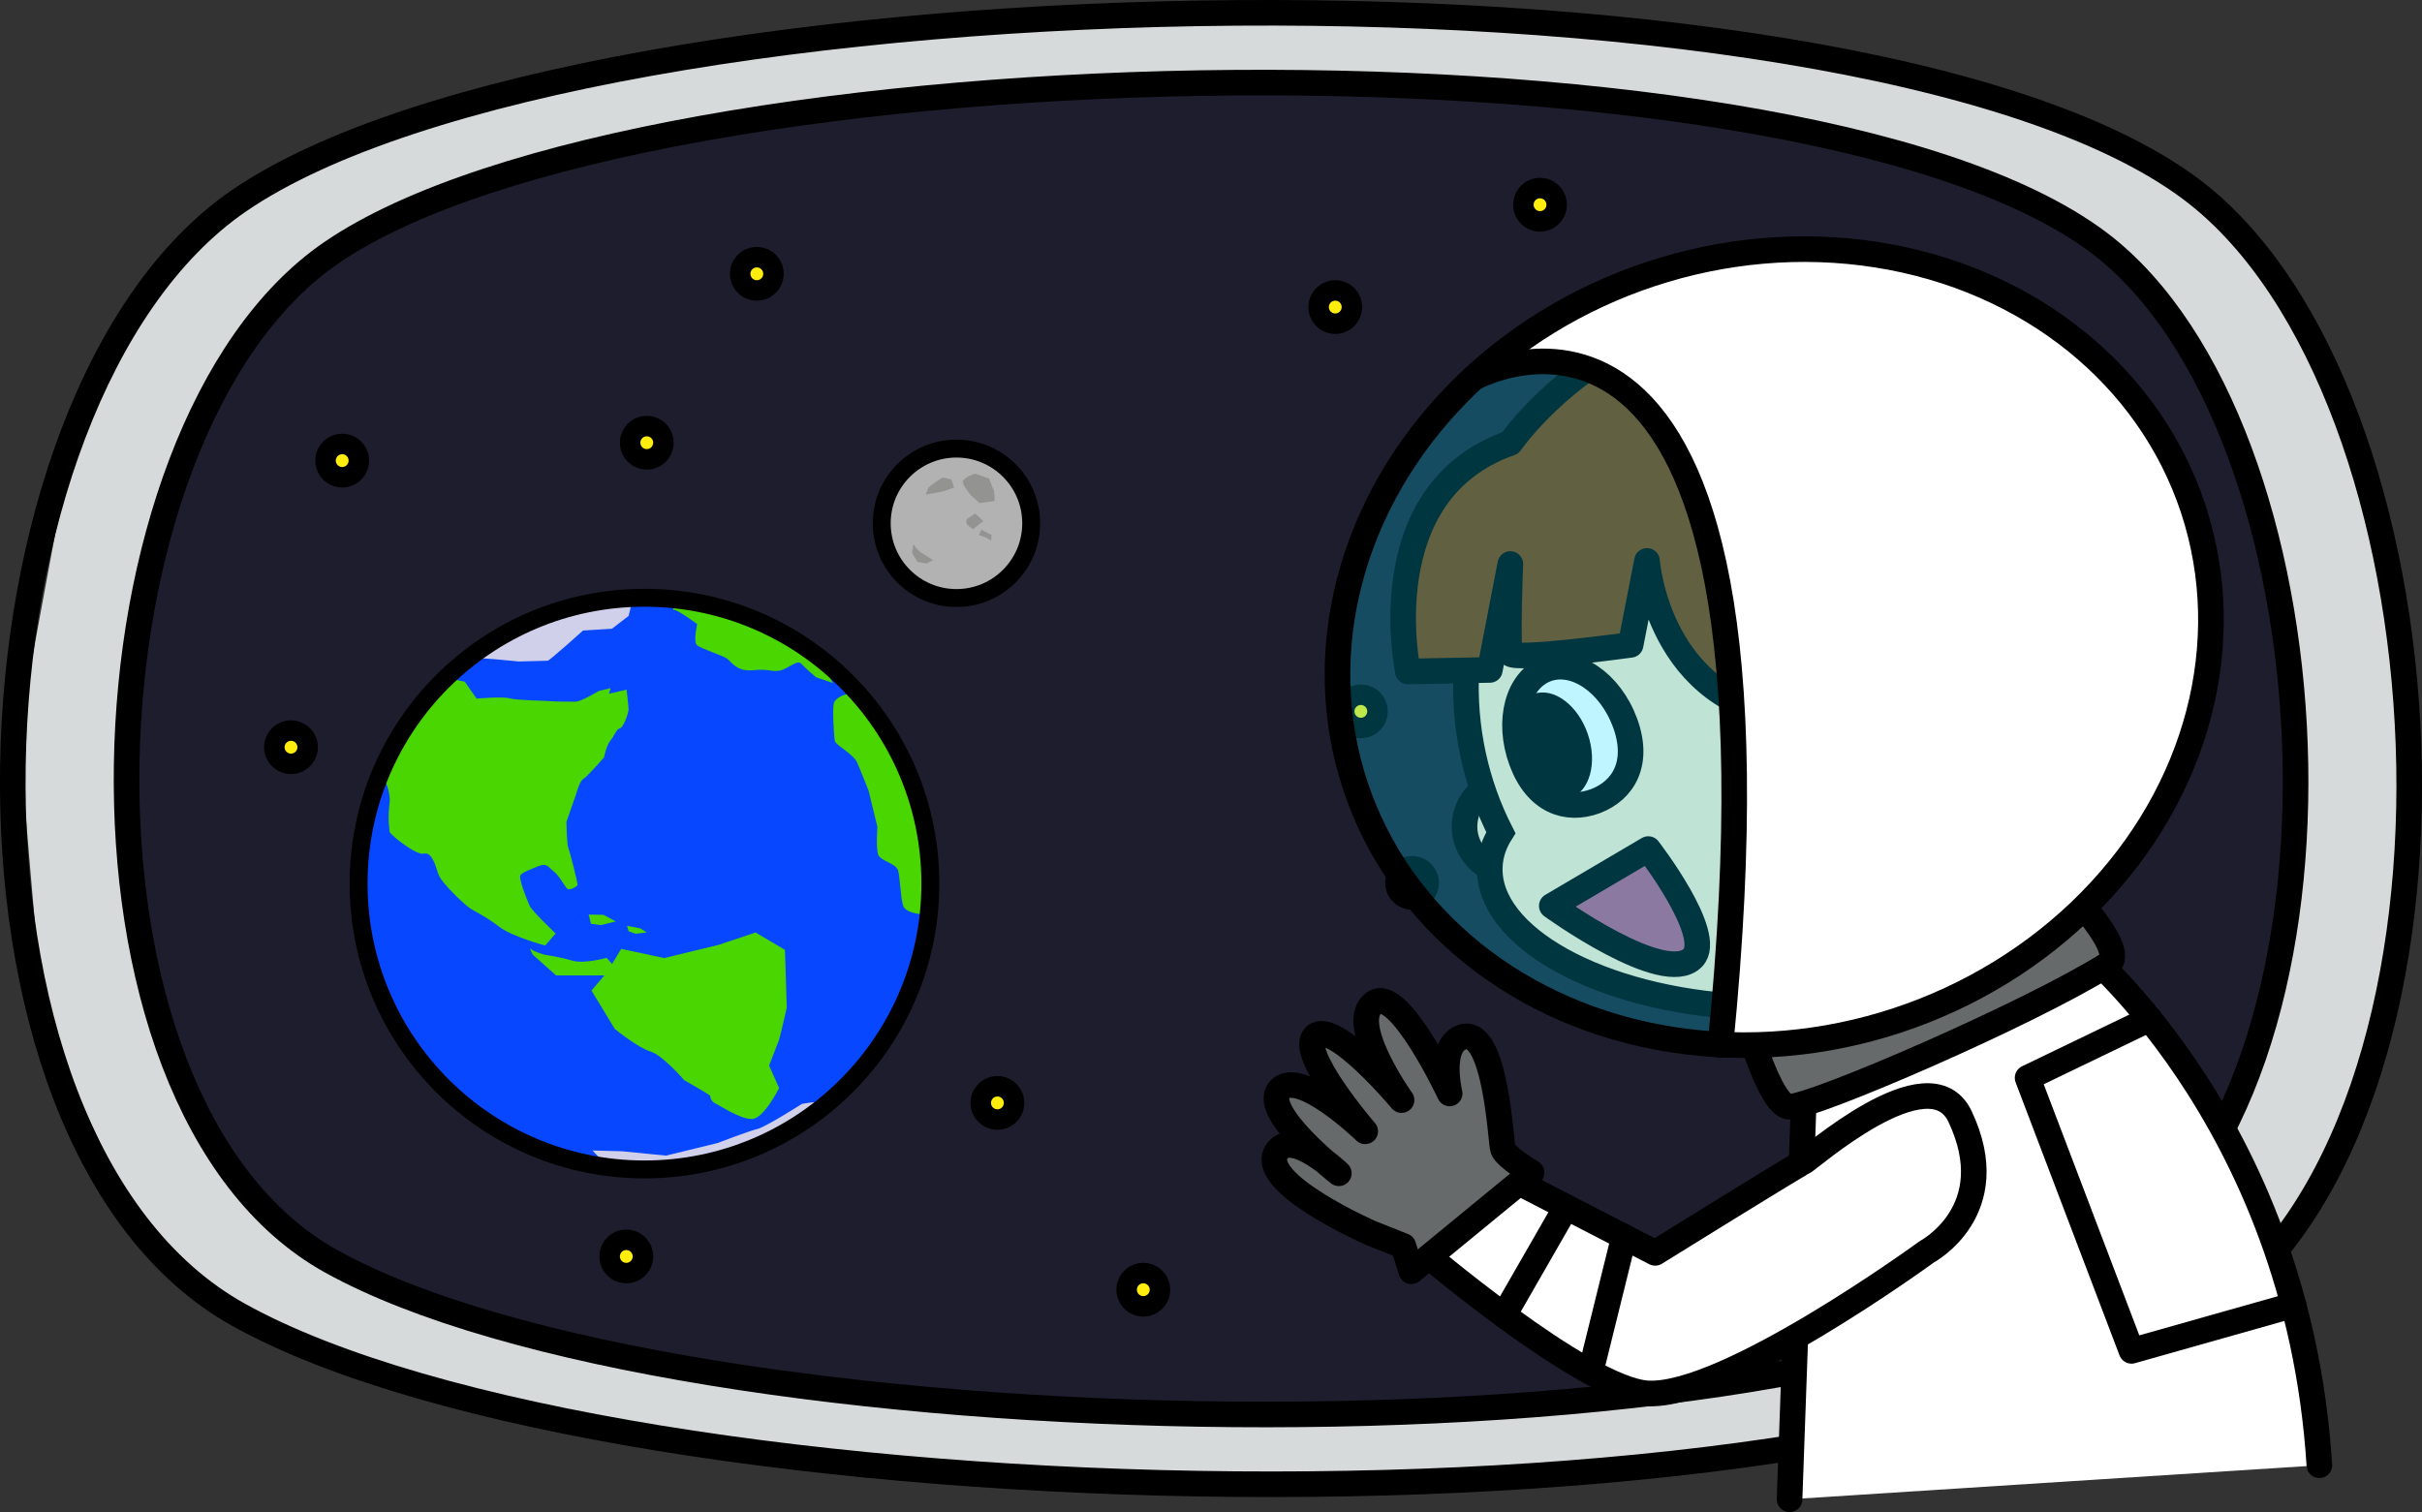
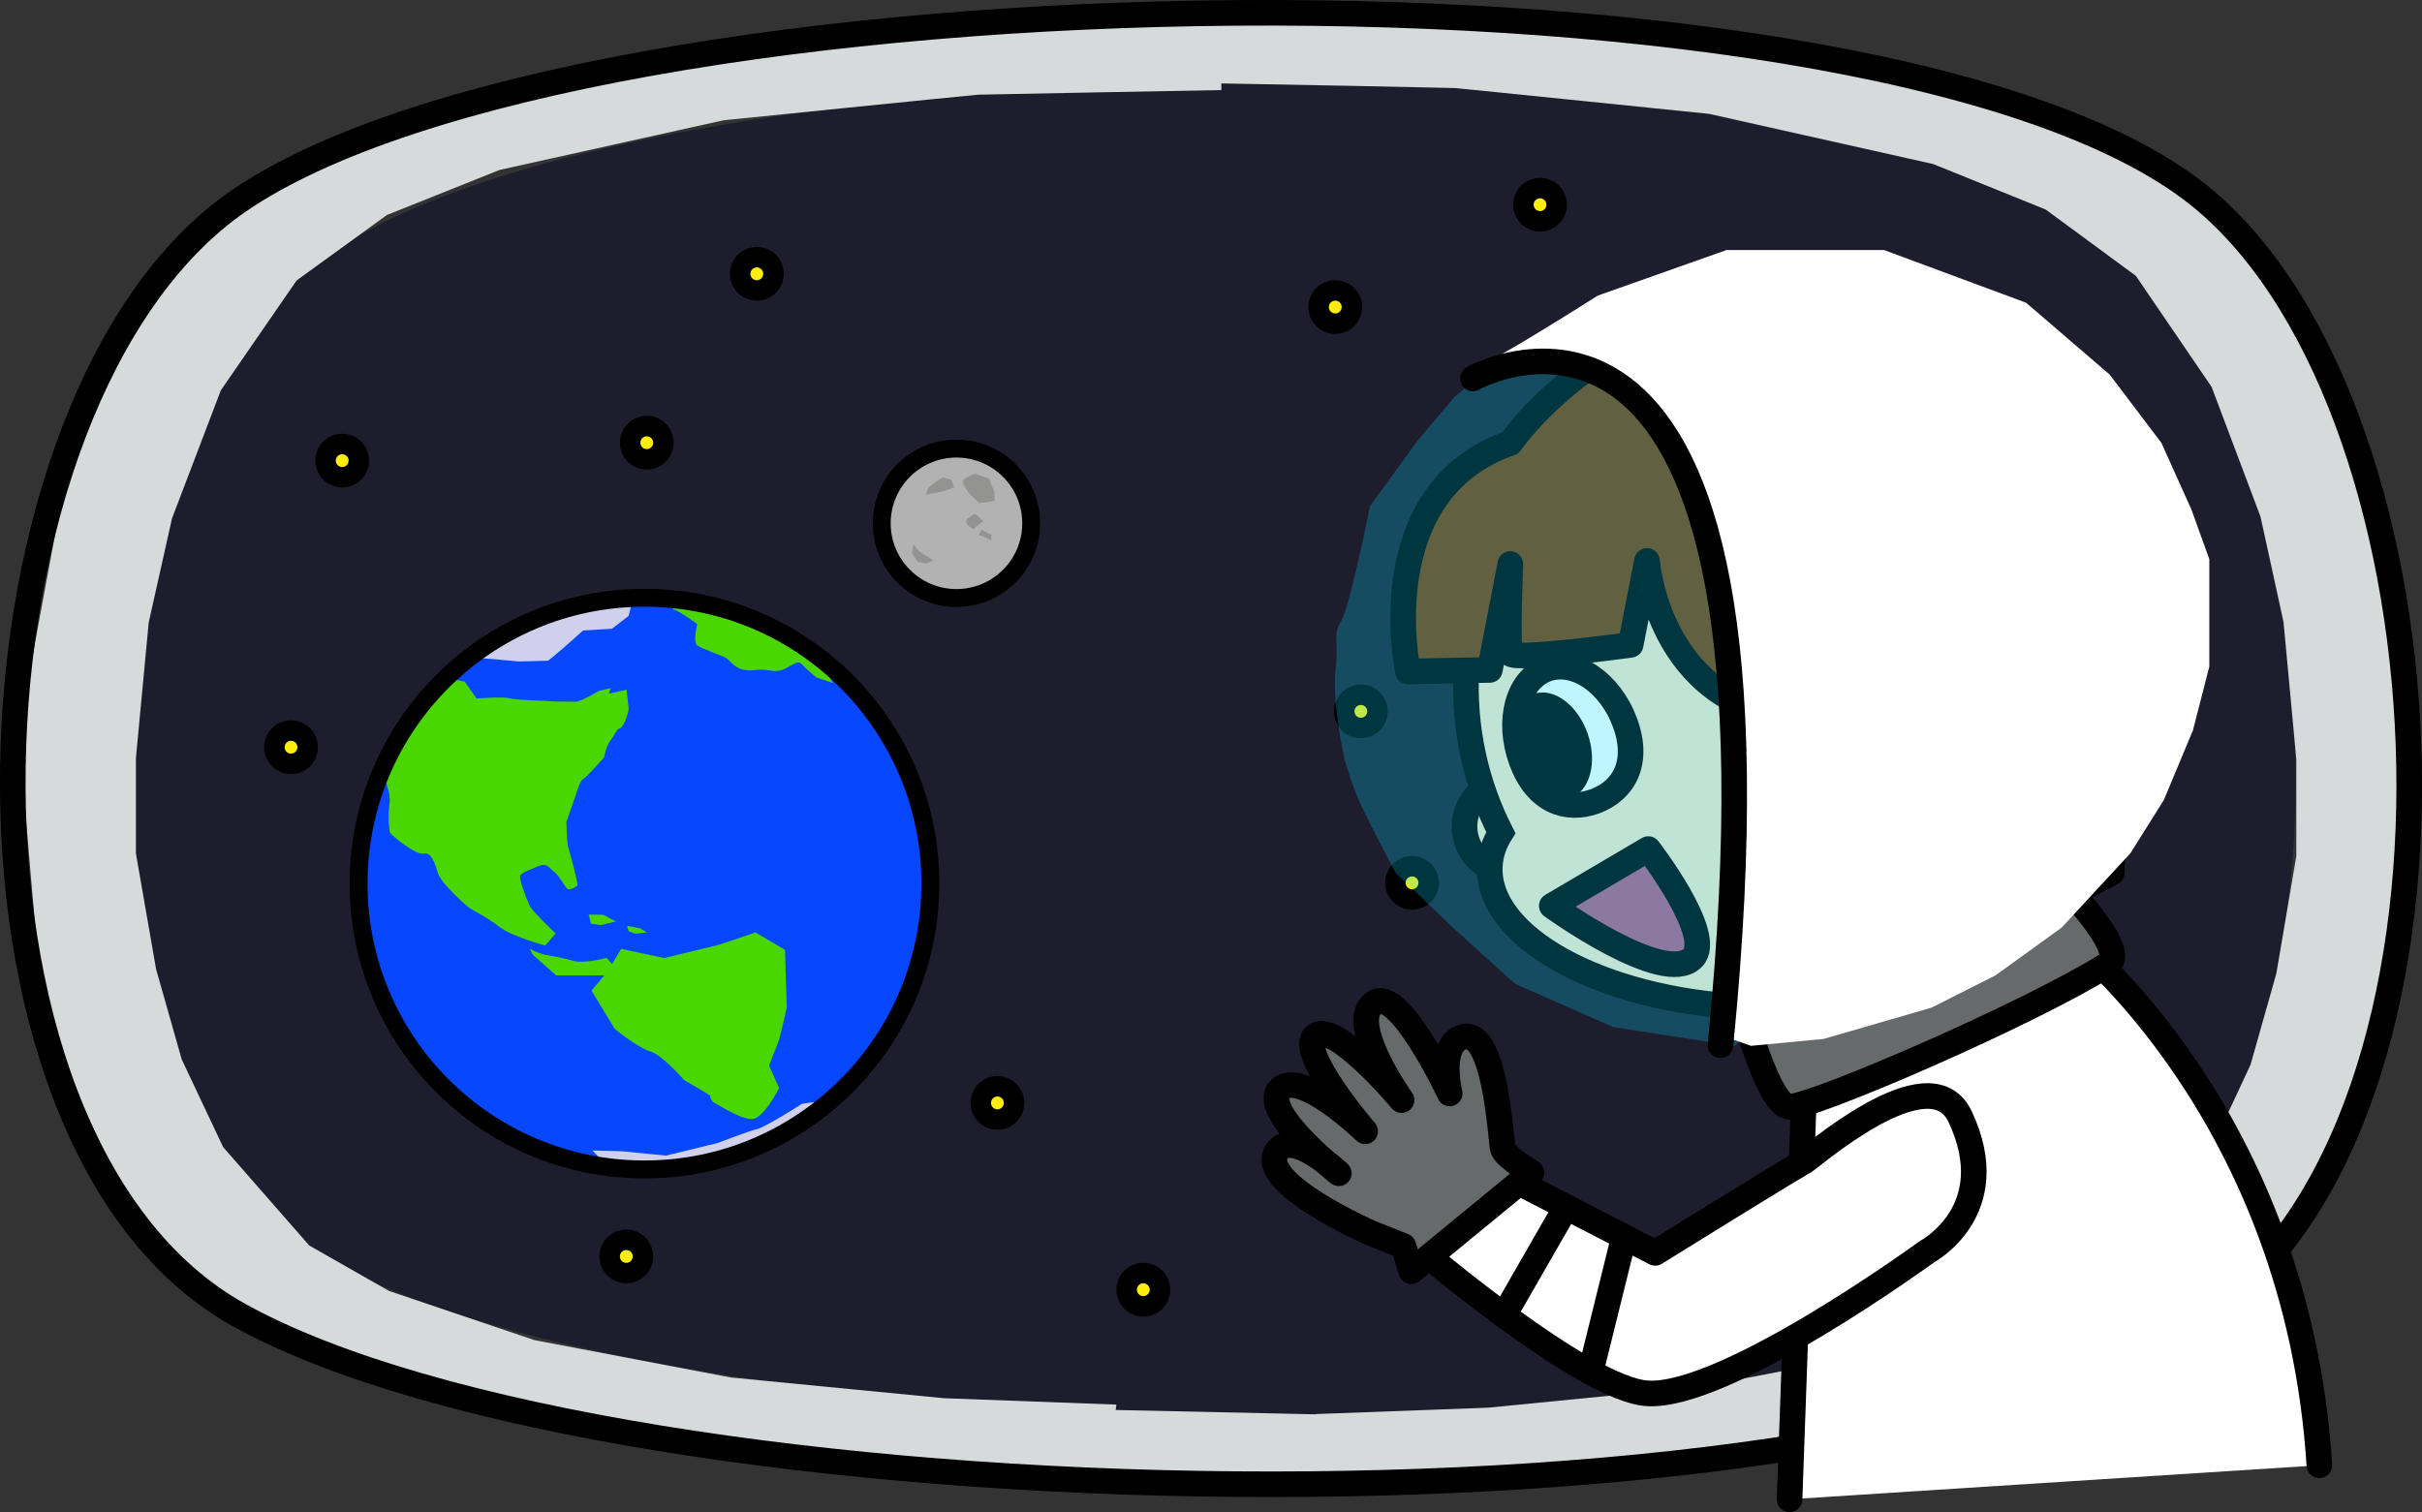
<svg xmlns="http://www.w3.org/2000/svg" version="1.1" id="inTheSkyImage4Graphic" x="0px" y="0px" viewBox="0 0 946.3 590.9" enable-background="new 0 0 946.3 590.9" xml:space="preserve">
  <rect x="0" y="0" width="946.3" height="590.9" fill="#333333" stroke="none" />
  <g id="inTheSkyImage4">
    <g>
      <path fill="#1D1D2D" d="M825,492.9c-123,84.4-560.4,75.1-695.6,0C17.8,431,27.9,168.5,129.4,98.8c123-84.4,586.3-92.9,695.6,0C915.2,175.5,926.4,423.3,825,492.9z" />
      <g id="earth_1_">
        <path fill="#0647FF" d="M360.3,318.9c2.5,10.2,3.5,20.5,3.1,30.5c-0.1,2.7-0.3,5.4-0.6,8c-1.5,13.9-5.6,27.3-12,39.4c-6.8,13-16,24.6-27.4,34.1c-12.7,10.7-28,18.6-45.3,22.8c-13.7,3.3-27.3,4-40.5,2.3c-33.7-4.3-64-23.9-81.7-53.2c-4.4-7.4-8.1-15.4-10.8-23.9c-0.8-2.4-1.4-4.8-2-7.3c-5.9-24.2-3.4-48.4,5.5-69.7c0.1-0.2,0.2-0.4,0.2-0.5c5.8-13.7,14.4-26.2,25.2-36.6c1.7-1.6,3.4-3.2,5.2-4.7c1.2-1,2.5-2.1,3.7-3c0,0,0,0,0,0c12.1-9.5,26.4-16.5,42.2-20.4c7.2-1.8,14.5-2.8,21.6-3.1c6.1-0.3,12.1,0,18,0.7c18.9,2.2,36.7,9.3,51.9,20.1l0,0c0.9,0.7,1.9,1.4,2.8,2.1c2.3,1.7,4.4,3.5,6.6,5.4c2.7,2.4,5.3,4.9,7.8,7.6c0.6,0.7,1.3,1.4,1.9,2.1C347.3,284.9,355.9,300.8,360.3,318.9z" />
        <path fill="#D0D0EA" d="M247,233.7c-0.1,2.3-1.4,7-1.4,7l-6.5,5l-11.3,0.7c0,0-13,11.7-13.8,11.8c-0.9,0-11.4,0.3-11.4,0.3s-16.8-1.8-19-1.2c-0.1,0-0.2,0-0.3,0c12.1-9.5,26.4-16.5,42.2-20.4C232.6,235.1,239.8,234.1,247,233.7z" />
        <path fill="#4AD600" d="M325.4,266.9l-6.5-2.2c0,0-4.1-3.4-5.8-5.3c-1.6-1.9-5.3,2.2-8.7,2.7s-3.7-0.8-10.1-0.2c-6.4,0.7-8.5-3.2-10.2-4.5c-1.8-1.3-10.3-3.9-11.8-5.3c-1.5-1.4,0.1-8.2,0.1-8.2s-8.2-6.1-9.3-5.6c-0.5,0.3,0.6-1.8,1.9-4c18.9,2.2,36.7,9.3,51.9,20.1l0,0c-1.4,3.9,2.8,2.1,2.8,2.1L325.4,266.9z" />
-         <path fill="#4AD600" d="M360.3,318.9c3.2,13,3.9,26,2.5,38.6c-0.3,0-8.7-0.1-9.9-3.5c-1.1-3.5-1.2-10.8-2-13.8c-0.9-3-6.9-3.6-7.8-6.3c-0.9-2.7-0.3-10.8-0.3-10.8l-3.4-14c0,0-3-7.7-4.5-11.1s-8.3-6.7-8.7-8.4c-0.4-1.7-1-12.6-0.4-14.8c0.6-2.2,4.1-3.3,5.2-3.6c0.5-0.1,1.6-0.9,2.8-1.7C346.4,283.1,355.7,299.8,360.3,318.9z" />
        <path fill="#4AD600" d="M244.8,269.5c0,0,0.8,6.5,0.8,7.7c0,1.2-1.9,7.1-3.4,7.4c-1.4,0.3-2.1,2.9-3.7,4.8c-1.6,1.9-2.5,6.6-2.5,6.6s-6.6,7.6-8.1,8.4c-1.5,0.9-2.8,5.9-2.8,5.9l-3.8,10.9c0,0,0.2,8.9,0.7,10c0.5,1.1,4,14.4,3.6,14.8c-0.4,0.4-3.2,2.5-4.3,1c-1.1-1.5-3.2-5.2-5-6.5c-1.8-1.3-2.5-3.4-5.7-2.1c-3.2,1.3-6.6,2.5-7.3,3.7c-0.7,1.2,2.6,9.6,3.6,11.8c1,2.2,10.2,10.9,10.2,10.9l-4.1,4.7c0,0-13-3.5-17.9-7.3c-4.9-3.8-9.7-6.1-11.4-7.2c-1.7-1.1-11.4-9.9-12.5-13.6c-1.2-3.7-2.6-8.6-5.6-7.8c-3,0.7-12.1-6.7-12.9-7.9c-0.8-1.2-0.2,1.2-0.7-2.9c-0.5-4.1,0.3-10,0.3-10s0-3.1-1.2-6.1c-0.8-1.9-1.5-3.5-2.1-4.7c5.8-13.9,14.5-26.6,25.4-37.1l7.2,1.5l4.6,6.6c0,0,10-0.9,12.9-0.1c2.9,0.8,13.6,0.9,15.7,1.1c2,0.2,8.2,0.2,10.2,0.2c2,0,9-4.2,9-4.2l4.6-1.1l-0.7,2.2L244.8,269.5z" />
        <path fill="#4AD600" d="M208.1,373c0.6,0.6,9.2,8.2,9.2,8.2l13.2,0l12.6-0.1l-6.1-6.8c0,0-8.8,2.5-13.4,1.1s-10.8-2.3-10.8-2.3s-4.3-1.2-5.3-2.2S208.1,373,208.1,373z" />
        <path fill="#4AD600" d="M277.4,428.1c-1.2-0.9-10.1-6-10.1-6s-8.4-9.8-13.2-11.2s-13.9-8.8-13.9-8.8l-9.1-15l6.2-7.3l5.4-9l16.8,3.6l21.4-5.2l14.3-4.8l11.5,6.8l0.7,22.5c0,0-2.4,10.8-3.1,12.9c-0.8,2.1-3.8,9.8-3.8,9.8l3.9,8.8c0,0-6.1,12.3-10.8,12.1c-4.7-0.1-12.4-5.3-14.1-6.1C277.6,430.4,277.4,428.1,277.4,428.1z" />
        <polygon fill="#4AD600" points="230,357.4 235.8,357.5 240.6,360.1 234.8,361.5 230.9,361 " />
        <polygon fill="#4AD600" points="245,361.8 250.2,362.8 252.7,364.4 248.3,364.9 245.6,363.9 " />
        <path fill="#D0D0EA" d="M323.5,431c-12.7,10.7-28,18.6-45.3,22.8c-13.7,3.3-27.3,4-40.5,2.3c-3.3-3.4-6.2-6.5-6.2-6.5l11.6,0.3l17.1,1.7l20.1-4.9c0,0,12.5-4.8,15.6-5.5s17.4-9.8,17.4-9.8S320,430,323.5,431z" />
        <circle fill="none" stroke="#000000" stroke-width="7" stroke-linecap="round" stroke-linejoin="round" stroke-miterlimit="10" cx="251.8" cy="345.3" r="111.7" />
      </g>
      <g id="moon">
        <circle fill="#B2B2B2" cx="373.7" cy="204.5" r="29.2" />
        <path fill="#939392" d="M386.5,187l-5.5-1.9c0,0-4.2,1.3-4.8,2.9c-0.5,1.3,3.1,5.5,3.1,5.5l3.4,3.1l5.9-0.8c0,0,0-3.8-0.4-4.4C387.8,190.8,386.5,187,386.5,187z" />
        <path fill="#939392" d="M368.5,186.6c-0.8,0-5.7,3.8-5.7,3.8l-1.1,2.9l6.9-1.3l4.2-1.5l-1.1-3.1L368.5,186.6z" />
        <path fill="#939392" d="M380.2,206.8l4-3.2l-3.2-2.9l-3.2,2.1c0,0-0.8,1.5,0.2,2.3C378.8,205.9,380.2,206.8,380.2,206.8z" />
        <polygon fill="#939392" points="385.9,208.3 383.4,207 382.5,209.1 384.8,209.9 387.3,211.2 387.4,209.1 " />
        <path fill="#939392" d="M356.4,216.2l2.1,3.4l3.6,0.6l2.5-1.3l-5.1-3.2c0,0-1.9-1.7-2.3-2.7C356.7,212,356.4,216.2,356.4,216.2z" />
        <circle fill="none" stroke="#000000" stroke-width="7" stroke-miterlimit="10" cx="373.7" cy="204.5" r="29.2" />
      </g>
      <g>
        <circle fill="#FFED0D" stroke="#000000" stroke-width="8" stroke-linecap="round" stroke-linejoin="round" stroke-miterlimit="10" cx="295.7" cy="107" r="6.5" />
        <circle fill="#FFED0D" stroke="#000000" stroke-width="8" stroke-linecap="round" stroke-linejoin="round" stroke-miterlimit="10" cx="601.7" cy="80" r="6.5" />
        <circle fill="#FFED0D" stroke="#000000" stroke-width="8" stroke-linecap="round" stroke-linejoin="round" stroke-miterlimit="10" cx="551.7" cy="345" r="6.5" />
        <circle fill="#FFED0D" stroke="#000000" stroke-width="8" stroke-linecap="round" stroke-linejoin="round" stroke-miterlimit="10" cx="133.7" cy="180" r="6.5" />
        <circle fill="#FFED0D" stroke="#000000" stroke-width="8" stroke-linecap="round" stroke-linejoin="round" stroke-miterlimit="10" cx="252.7" cy="173" r="6.5" />
-         <circle fill="#FFED0D" stroke="#000000" stroke-width="8" stroke-linecap="round" stroke-linejoin="round" stroke-miterlimit="10" cx="824.7" cy="292" r="6.5" />
        <circle fill="#FFED0D" stroke="#000000" stroke-width="8" stroke-linecap="round" stroke-linejoin="round" stroke-miterlimit="10" cx="446.7" cy="504" r="6.5" />
        <circle fill="#FFED0D" stroke="#000000" stroke-width="8" stroke-linecap="round" stroke-linejoin="round" stroke-miterlimit="10" cx="244.7" cy="491" r="6.5" />
        <circle fill="#FFED0D" stroke="#000000" stroke-width="8" stroke-linecap="round" stroke-linejoin="round" stroke-miterlimit="10" cx="113.7" cy="292" r="6.5" />
        <circle fill="#FFED0D" stroke="#000000" stroke-width="8" stroke-linecap="round" stroke-linejoin="round" stroke-miterlimit="10" cx="389.7" cy="431" r="6.5" />
        <circle fill="#FFED0D" stroke="#000000" stroke-width="8" stroke-linecap="round" stroke-linejoin="round" stroke-miterlimit="10" cx="531.7" cy="278" r="6.5" />
        <circle fill="#FFED0D" stroke="#000000" stroke-width="8" stroke-linecap="round" stroke-linejoin="round" stroke-miterlimit="10" cx="521.7" cy="120" r="6.5" />
        <circle fill="#FFED0D" stroke="#000000" stroke-width="8" stroke-linecap="round" stroke-linejoin="round" stroke-miterlimit="10" cx="818.7" cy="160" r="6.5" />
        <circle fill="#FFED0D" stroke="#000000" stroke-width="8" stroke-linecap="round" stroke-linejoin="round" stroke-miterlimit="10" cx="698.7" cy="491" r="6.5" />
        <circle fill="#FFED0D" stroke="#000000" stroke-width="8" stroke-linecap="round" stroke-linejoin="round" stroke-miterlimit="10" cx="692.7" cy="278" r="6.5" />
        <circle fill="#FFED0D" stroke="#000000" stroke-width="8" stroke-linecap="round" stroke-linejoin="round" stroke-miterlimit="10" cx="614.7" cy="485" r="6.5" />
      </g>
      <g>
        <path fill="#D7DADB" d="M939.4,266c0,0-13.9-76-14.5-77.8c-0.5-1.8-16.8-45.3-18-47.7c-1.2-2.4-21.2-35.9-22.9-38.2c-1.7-2.2-27.2-27.7-27.2-27.7s-46.6-25.3-48.6-26.1c-2-0.8-87-24.2-87-24.2L612.8,9.7L473.2,4.5v3.1l-135.5,5L229.1,27c0,0-85,23.2-87,23.9c-2,0.8-48.6,25.7-48.6,25.7s-25.5,25.2-27.2,27.4s-21.8,35.3-22.9,37.7c-1.2,2.4-17.4,45.3-18,47.1S11,265.8,11,265.8s-1.9,37.8-1.9,40.4c0,2.6,5.7,68,5.7,68s9,38.4,9.6,40.2c0.6,1.8,25.3,55.5,25.3,55.5l21.7,26.8l27.4,20.4l52.5,22.4L255,562.7l70.8,8.2l89.6,4.4l0.8,5.3h124L540,579l84.6-4.2l70.8-8.3l103.7-23.4l52.5-22.7l27.4-20.7l21.7-27.1c0,0,24.7-54.4,25.3-56.2c0.6-1.8,9.6-40.7,9.6-40.7s5.7-66.1,5.7-68.8C941.3,304.2,939.4,266,939.4,266z M897.2,334.5l-7.8,45.9l-10.1,35.7l-16.2,34.7l-33.6,38.8l-31.2,18.1l-56.8,19.4l-76.7,14.8l-83.3,8.2l-67.4,2.5l0,0.1l-78.2-1.7l0.3-2.1l-67.4-2.5l-83.3-8.1l-76.7-14.6l-56.8-19.2l-31.2-17.8l-33.6-38.4l-16.2-34.3L61,378.8l-7.9-45.3v-37.2l5-53l9.1-40.7l19.1-50.1l29.6-42.9L151.2,84l44-17.6L282.7,47c0,0,97.7-9.9,99.5-10c1.8-0.1,95-1.8,95-1.8v-2.6c18,0.3,89.5,1.7,91.1,1.8c1.8,0.1,99.5,10.1,99.5,10.1l87.5,19.6l44,17.8l35.2,25.9l29.6,43.4l19.1,50.7l9,41.2l5,53.7V334.5z" />
-         <path fill="none" stroke="#000000" stroke-width="10" stroke-linecap="round" stroke-linejoin="round" stroke-miterlimit="10" d="M825,492.9c-123,84.4-560.4,75.1-695.6,0C17.8,431,27.9,168.5,129.4,98.8c123-84.4,586.3-92.9,695.6,0C915.2,175.5,926.4,423.3,825,492.9z" />
        <path fill="none" stroke="#000000" stroke-width="10" stroke-linecap="round" stroke-linejoin="round" stroke-miterlimit="10" d="M861.9,513.9c-135.9,93.3-619.1,82.9-768.5,0C-30,445.5-18.8,155.5,93.3,78.5c135.9-93.3,647.8-102.6,768.5,0C961.5,163.2,973.9,437,861.9,513.9z" />
      </g>
    </g>
    <g>
      <g>
        <path fill="#FFFFFF" stroke="#000000" stroke-width="10" stroke-linecap="round" stroke-linejoin="round" stroke-miterlimit="10" d="M699.2,585.9l6-168.3c2.3-3.7,104.3-50.8,104.3-50.8s88,68.4,96.7,205.8" />
-         <polyline fill="none" stroke="#000000" stroke-width="10" stroke-linecap="round" stroke-linejoin="round" stroke-miterlimit="10" points="839.9,398.2 792.2,421.2 832.8,527.9 896.1,510 " />
        <path fill="#676A6B" stroke="#000000" stroke-width="10" stroke-linecap="round" stroke-linejoin="round" stroke-miterlimit="10" d="M681.9,397.5c0,0,9.5,35,17.3,35c9.5,0,93-36,124.5-55.7c8.9-5.6-21.8-35.8-21.8-35.8s-32.8,23-52.7,31.5C724.9,382.9,681.9,397.5,681.9,397.5z" />
      </g>
      <g>
        <g>
          <circle fill="#FFE7C7" stroke="#000000" stroke-width="10" stroke-miterlimit="10" cx="590.2" cy="323" r="18" />
        </g>
        <g>
          <path fill="#FFE7C7" stroke="#000000" stroke-width="10" stroke-miterlimit="10" d="M825.3,274.5c3.5-69.7-50.2-129-119.9-132.5s-129,50.2-132.5,119.9c-1.1,22.8,3.8,44.5,13.5,63.5c-2.6,4.1-4.1,8.5-4.3,13.1c-1.4,27.6,43.1,52.2,99.4,55c0.7,0,37.8,2.6,63.3-7.5c13.6-4.5,27-13.8,34.7-20.7C806,341.6,823.4,312.8,825.3,274.5z" />
        </g>
        <g>
          <path fill="#BA5A81" stroke="#000000" stroke-width="10" stroke-linecap="round" stroke-linejoin="round" stroke-miterlimit="10" d="M606.3,354l37.7-22.2c0,0,26,33.6,17.4,42.5C650.2,385.8,606.3,354,606.3,354z" />
        </g>
        <g>
          <path fill="#FFFFFF" stroke="#000000" stroke-width="10" stroke-linecap="round" stroke-linejoin="round" stroke-miterlimit="10" d="M634.9,282.4c5.8,15.7-0.5,26.5-11.6,30.7c-11.2,4.1-23,0-28.8-15.7c-5.8-15.7-1.5-31.7,9.7-35.9C615.3,257.4,629.1,266.7,634.9,282.4z" />
          <ellipse transform="matrix(0.945 -0.328 0.328 0.945 -62.132 214.631)" cx="606.1" cy="291.8" rx="14.8" ry="21.6" />
        </g>
        <g>
          <path fill="#823800" stroke="#000000" stroke-width="10" stroke-linecap="round" stroke-linejoin="round" stroke-miterlimit="10" d="M701.6,280.4c-53.9-4.8-58.1-61.2-58.1-61.2l-6.4,32.8c0,0-45.6,6.3-47,3.4c-1.3-2.9,0-35,0-35l-8,41.4l-32,0.6c0,0-15-70.1,40-89.3c0,0,61.8-90.5,179.3-39.3c119.3,52,56,196.7,56,194.7l-0.3,12.5c0,0-83.7,50.7-105.7-22.6L701.6,280.4z" />
        </g>
        <g>
          <path fill="#FFE7C7" stroke="#000000" stroke-width="10" stroke-linecap="round" stroke-linejoin="round" stroke-miterlimit="10" d="M681.9,293.4c3.3-7,9.8-12.4,17.9-13.9c13.7-2.6,26.9,6.8,29.6,20.8c2.7,14.1-6.3,27.6-19.9,30.2c-8.2,1.5-16.2-1.2-21.9-6.6" />
          <path fill="none" stroke="#000000" stroke-width="10" stroke-linecap="round" stroke-linejoin="round" stroke-miterlimit="10" d="M692.5,307.3c0,0,8.1-22.5,25.2-4.8" />
        </g>
      </g>
      <g>
        <path opacity="0.25" fill="#00DBFF" d="M639.7,118.2c-5,1.4-39.9,19.4-39.9,19.4l-12.2,2l-19.1,15.3l-14.5,17.1l-18.7,25.7c0,0-7.7,38.6-11.3,45s-0.7,6.1-2.2,19c-1.5,12.9,3.5,34.9,3.5,34.9s2.7,9.9,6.5,18.1s13.5,26.4,13.5,26.4l22.5,21.5l24.2,21.9l38.4,16.9l47.3,7.3l52.2-50.5l10.9-127l-50.5-89.9L639.7,118.2z" />
        <path fill="#FFFFFF" d="M824.3,146.4l20.2,26.7l11.7,26l7,19.4v42l-6.4,24.9l-11.4,27.3l-13,20.7l-26.9,29.1l-25.9,18.7l-25,12.6l-42.1,12.2l-28.4,2.7l-11.6-4.1l4.8-112.7l-7.7-71.5l-9.5-31.5l-14.7-25.9l-15.7-14.1l-21.6-7.5c0,0-19.5,1.8-20.1,1.9s-11.3-1.9-8.9-1.3c2.4,0.7,45.2-26.5,45.2-26.5l50.3-17.8h61.5l55.5,20.6L824.3,146.4z" />
-         <ellipse transform="matrix(0.95 -0.314 0.314 0.95 -44.431 229.99)" fill="none" stroke="#000000" stroke-width="10" stroke-linecap="round" stroke-linejoin="round" stroke-miterlimit="10" cx="692.8" cy="253.1" rx="172.3" ry="153.5" />
        <path fill="none" stroke="#000000" stroke-width="10" stroke-linecap="round" stroke-linejoin="round" stroke-miterlimit="10" d="M575.5,147.9c1-0.9,129.6-70.4,96.7,260.5" />
      </g>
      <g>
        <path fill="#FFFFFF" stroke="#000000" stroke-width="10" stroke-linecap="round" stroke-linejoin="round" stroke-miterlimit="10" d="M553.9,487.4c0,0,64.9,55.5,89.7,57.1c30.7,2,109.2-55.3,109.2-55.3s30.4-16.1,13-52.9c-12-25.3-59.7,17.5-61.6,18.1c-1.8,0.6-57.5,35.2-57.5,35.2l-68.3-35.2L553.9,487.4z" />
        <line fill="none" stroke="#000000" stroke-width="10" stroke-linecap="round" stroke-linejoin="round" stroke-miterlimit="10" x1="611.9" y1="471.7" x2="587.6" y2="514" />
        <line fill="none" stroke="#000000" stroke-width="10" stroke-linecap="round" stroke-linejoin="round" stroke-miterlimit="10" x1="634.5" y1="483.4" x2="622.5" y2="531.9" />
        <path fill="#676A6B" stroke="#000000" stroke-width="10" stroke-linecap="round" stroke-linejoin="round" stroke-miterlimit="10" d="M535.7,481.9l12.6,5l3.1,9.9l47-38.6c0,0-9.9-5.8-11.2-9.2c-0.8-2-2.7-47.4-15.6-43.8c-9.9,2.8-5.2,22.1-5.2,22.1s-19.8-42.3-29.5-35.4c-11,7.6,10.7,38,10.7,38s-26.2-31.3-33.7-25.1c-7.4,6.1,19.5,37.3,19.5,37.3s-26-25.2-33.6-16.1c-7.2,8.6,23.3,32.5,23.3,32.5s-18.6-17.8-24.4-8.2C491.4,462.5,535.7,481.9,535.7,481.9z" />
      </g>
    </g>
  </g>
</svg>